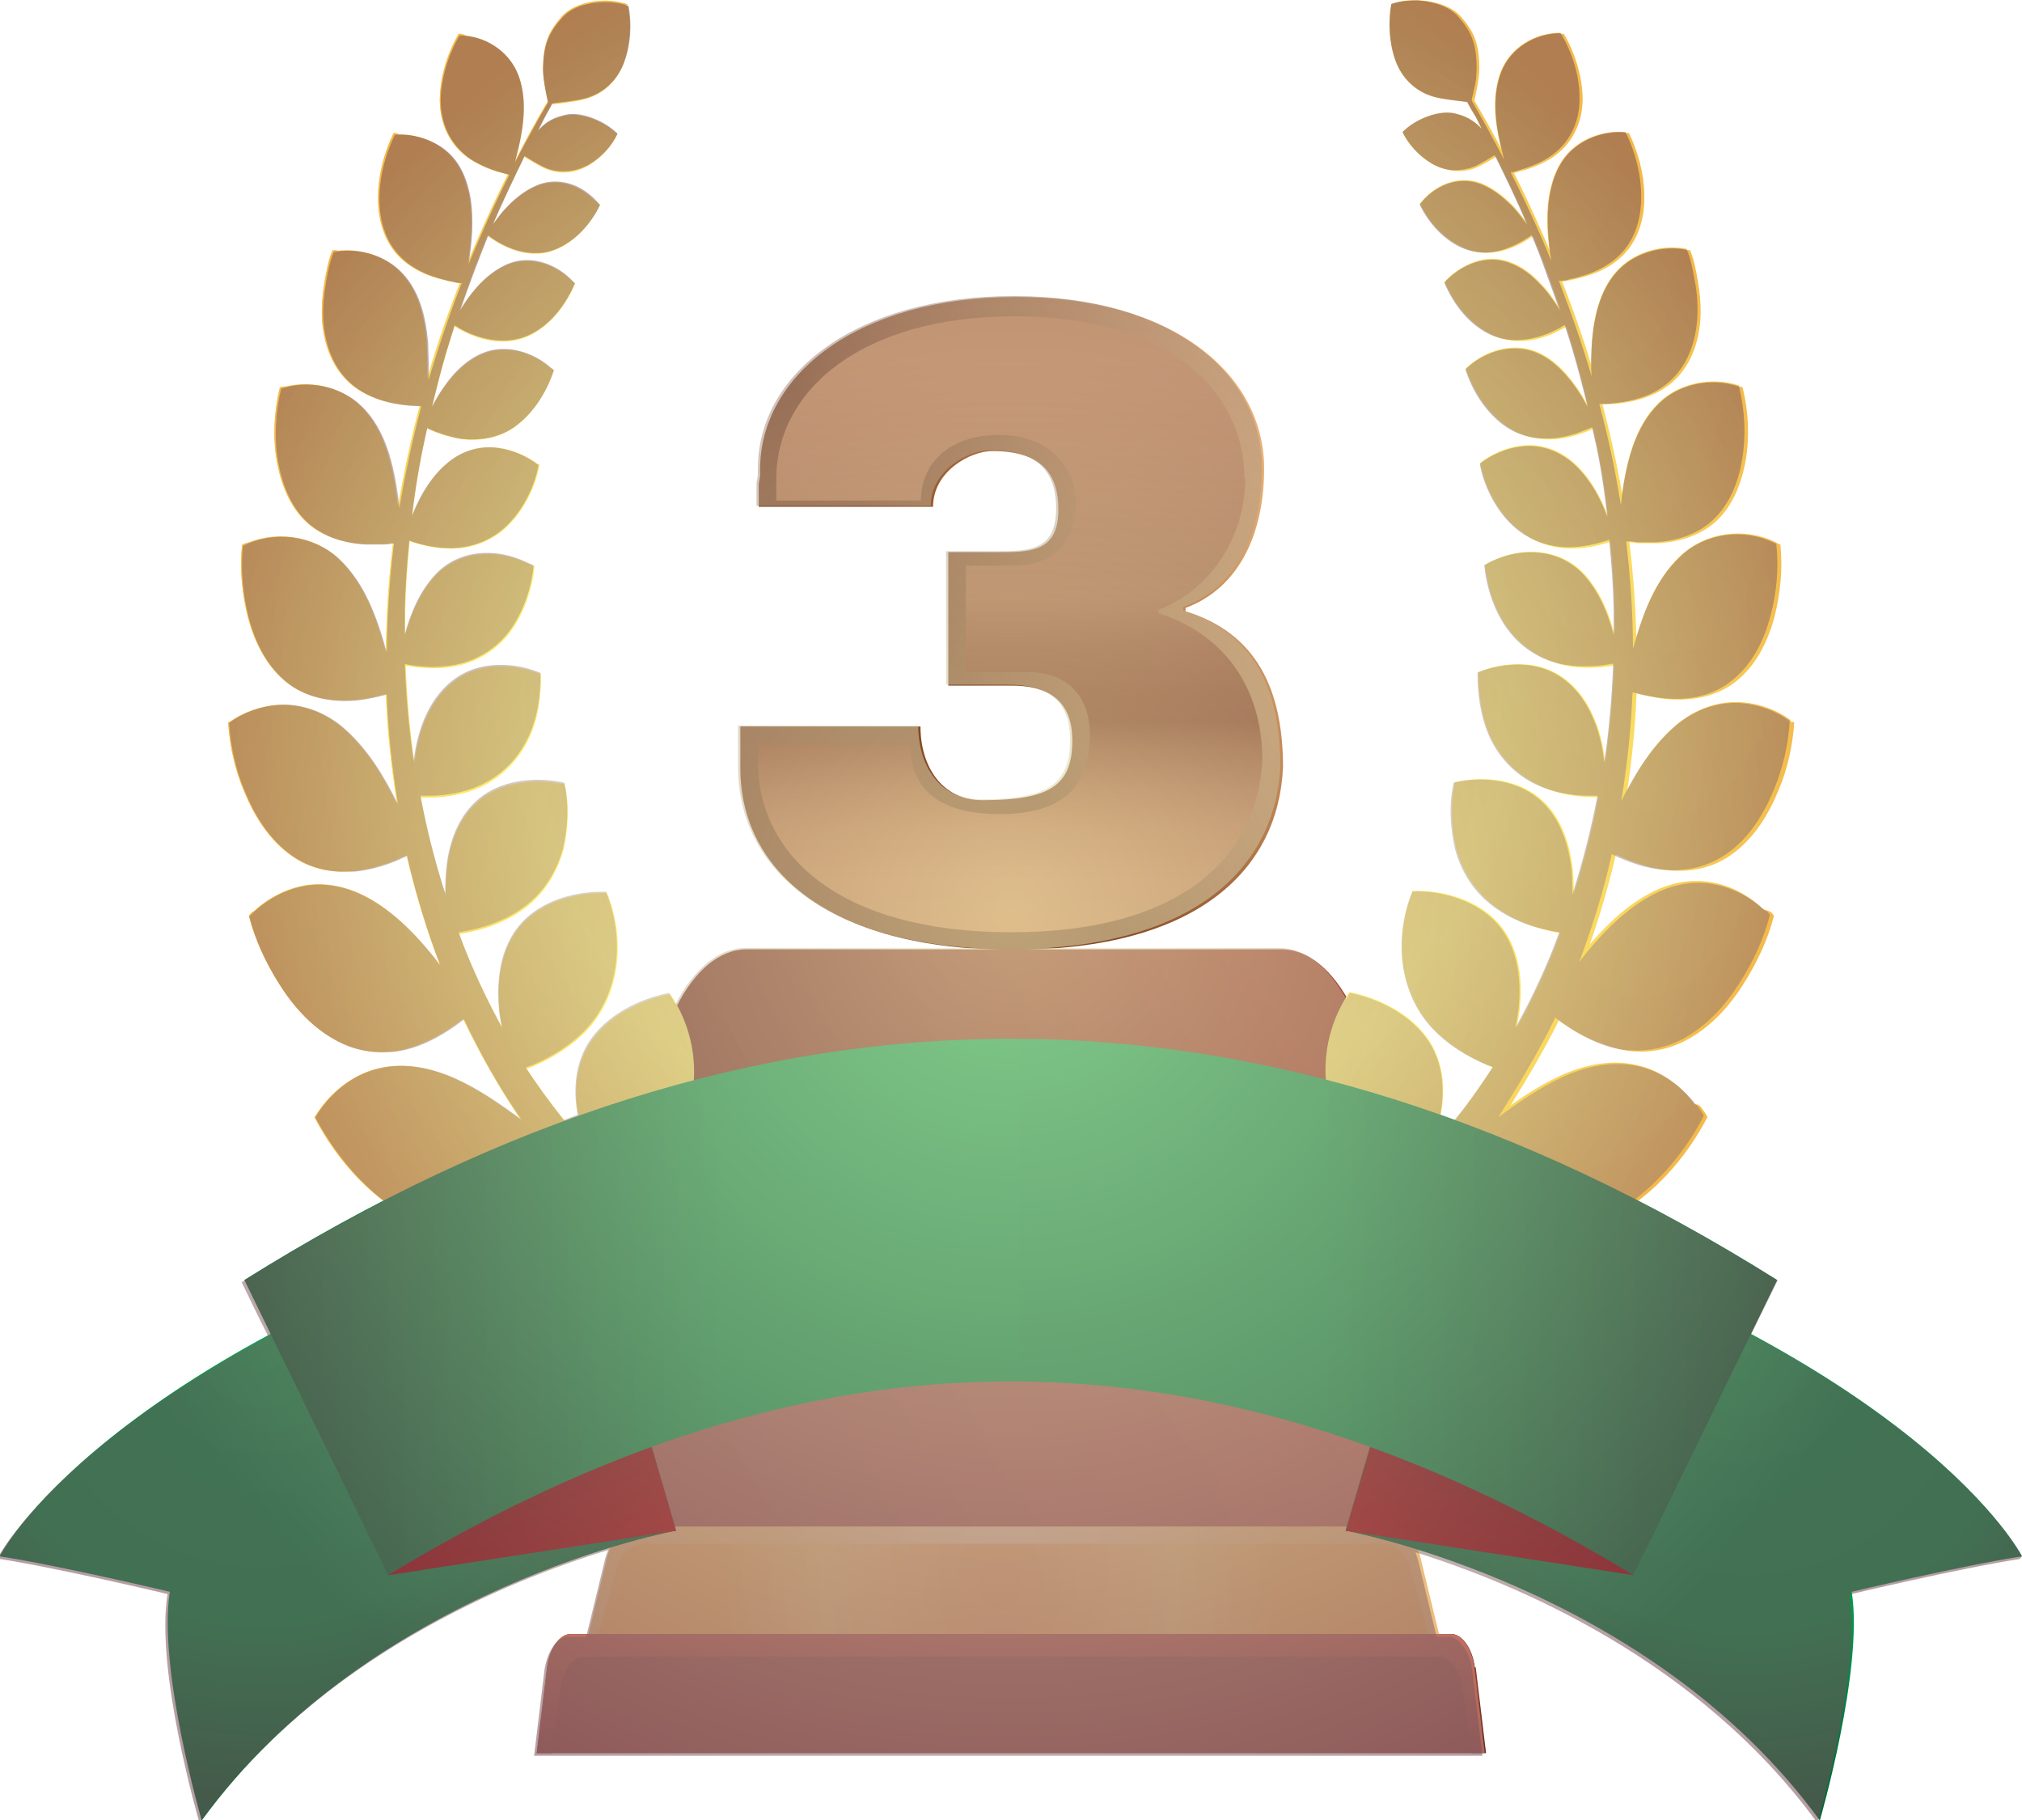
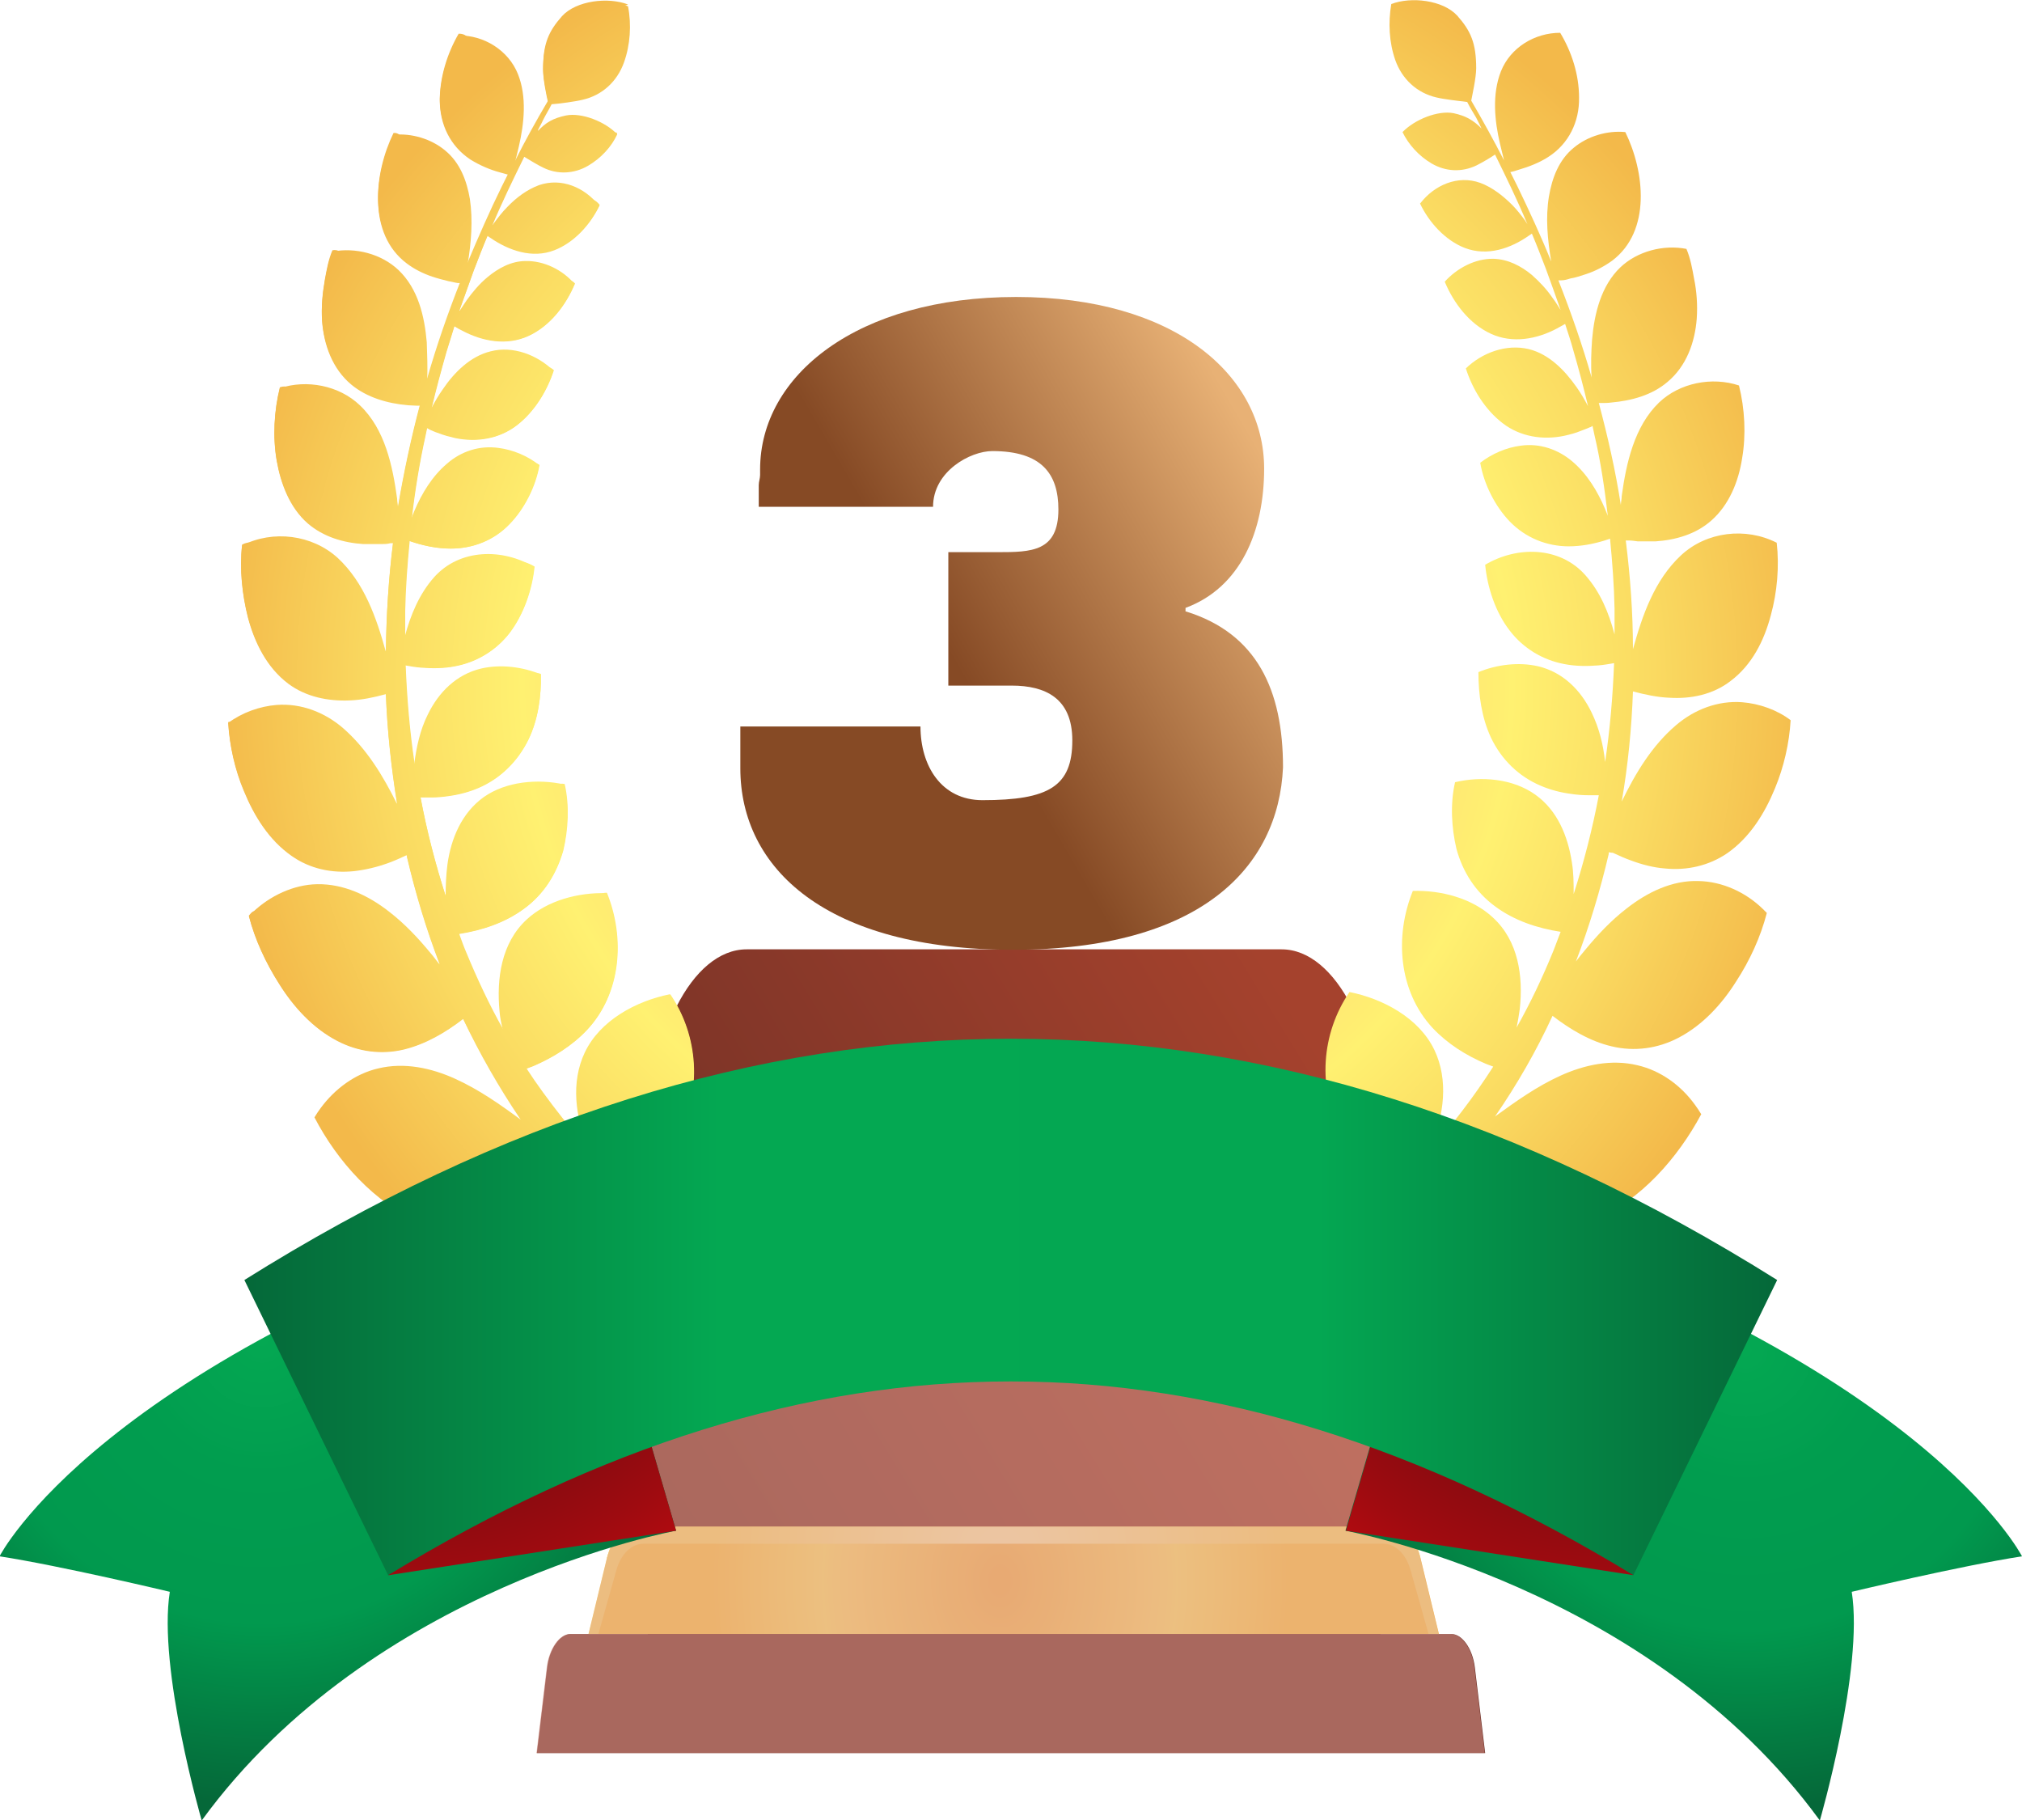
<svg xmlns="http://www.w3.org/2000/svg" xmlns:xlink="http://www.w3.org/1999/xlink" viewBox="0 0 45.01 40.51">
  <defs>
    <style>
      .cls-1 {
        fill: url(#radial-gradient-11);
      }

      .cls-1, .cls-2, .cls-3, .cls-4, .cls-5 {
        mix-blend-mode: multiply;
      }

      .cls-6 {
        fill: url(#linear-gradient-2);
      }

      .cls-7 {
        fill: url(#radial-gradient-10);
      }

      .cls-2 {
        fill: #dc988d;
      }

      .cls-2, .cls-8 {
        opacity: .55;
      }

      .cls-3 {
        fill: url(#radial-gradient-6);
      }

      .cls-9 {
        fill: url(#radial-gradient-8);
      }

      .cls-10 {
        fill: url(#radial-gradient-5);
      }

      .cls-11 {
        fill: url(#radial-gradient-4);
      }

      .cls-12 {
        isolation: isolate;
      }

      .cls-4 {
        fill: url(#radial-gradient-9);
      }

      .cls-13 {
        fill: url(#radial-gradient);
      }

      .cls-14 {
        fill: url(#linear-gradient-5);
      }

      .cls-15 {
        fill: #6a2e25;
      }

      .cls-16 {
        fill: url(#radial-gradient-3);
      }

      .cls-8 {
        fill: url(#radial-gradient-12);
        mix-blend-mode: overlay;
      }

      .cls-17 {
        fill: url(#radial-gradient-2);
        mix-blend-mode: screen;
      }

      .cls-18 {
        fill: url(#linear-gradient-3);
      }

      .cls-19 {
        fill: url(#linear-gradient);
      }

      .cls-5 {
        fill: url(#radial-gradient-7);
      }

      .cls-20 {
        fill: url(#linear-gradient-4);
      }
    </style>
    <linearGradient id="linear-gradient" x1="31.14" y1="24.66" x2="14" y2="35.19" gradientUnits="userSpaceOnUse">
      <stop offset=".04" stop-color="#a5422d" />
      <stop offset=".99" stop-color="#6a2e25" />
    </linearGradient>
    <radialGradient id="radial-gradient" cx="72.34" cy="64.96" fx="72.34" fy="64.96" r="14.8" gradientTransform="translate(-10.29 -3.79) scale(.45 .6)" gradientUnits="userSpaceOnUse">
      <stop offset=".01" stop-color="#f6c054" />
      <stop offset=".54" stop-color="#ffea72" />
      <stop offset=".58" stop-color="#ffef71" />
      <stop offset=".59" stop-color="#fff171" />
      <stop offset=".82" stop-color="#ffe05a" />
      <stop offset=".96" stop-color="#ffd44a" />
    </radialGradient>
    <radialGradient id="radial-gradient-2" cx="72.34" cy="32.82" fx="72.34" fy="32.82" r="14.77" gradientTransform="translate(-10.29 9.96) scale(.45 .77)" gradientUnits="userSpaceOnUse">
      <stop offset="0" stop-color="#ffffc3" />
      <stop offset=".95" stop-color="#ffea72" />
    </radialGradient>
    <linearGradient id="linear-gradient-2" x1="22.5" y1="35.87" x2="22.5" y2="39.14" gradientUnits="userSpaceOnUse">
      <stop offset=".04" stop-color="#a5422d" />
      <stop offset=".48" stop-color="#8a3929" />
      <stop offset=".99" stop-color="#6a2e25" />
    </linearGradient>
    <radialGradient id="radial-gradient-3" cx="50.96" cy="-18.26" fx="50.96" fy="-18.26" r="37.31" gradientTransform="translate(-2.84 24.39) scale(.5)" gradientUnits="userSpaceOnUse">
      <stop offset=".01" stop-color="#f6c054" />
      <stop offset=".3" stop-color="#f2a942" />
      <stop offset=".54" stop-color="#ffea72" />
      <stop offset=".58" stop-color="#ffef71" />
      <stop offset=".59" stop-color="#fff171" />
      <stop offset=".76" stop-color="#fada61" />
      <stop offset=".96" stop-color="#f3b94a" />
    </radialGradient>
    <radialGradient id="radial-gradient-4" cx="50.96" cy="-18.26" fx="50.96" fy="-18.26" r="37.31" xlink:href="#radial-gradient-3" />
    <radialGradient id="radial-gradient-5" cx="50.96" cy="-18.26" fx="50.96" fy="-18.26" r="37.31" xlink:href="#radial-gradient-3" />
    <radialGradient id="radial-gradient-6" cx="50.98" cy="-18.26" fx="50.98" fy="-18.26" r="37.31" xlink:href="#radial-gradient-3" />
    <radialGradient id="radial-gradient-7" cx="-428.36" cy="-18.26" fx="-428.36" fy="-18.26" r="37.31" gradientTransform="translate(-191.81 24.39) rotate(-180) scale(.5 -.5)" xlink:href="#radial-gradient-3" />
    <radialGradient id="radial-gradient-8" cx="83.39" cy="11.33" fx="83.39" fy="11.33" r="20.4" gradientTransform="translate(-2.84 24.39) scale(.5)" gradientUnits="userSpaceOnUse">
      <stop offset="0" stop-color="#04a852" />
      <stop offset=".29" stop-color="#019d4f" />
      <stop offset=".61" stop-color="#01994e" />
      <stop offset="1" stop-color="#056839" />
    </radialGradient>
    <radialGradient id="radial-gradient-9" cx="-478.84" cy="57.34" fx="-478.84" fy="57.34" r="19.79" gradientTransform="translate(-204.74 43.63) rotate(169.07) scale(.5 -.5)" gradientUnits="userSpaceOnUse">
      <stop offset="0" stop-color="#5c0b10" />
      <stop offset=".21" stop-color="#600b10" />
      <stop offset=".43" stop-color="#6c0b10" />
      <stop offset=".65" stop-color="#810b10" />
      <stop offset=".87" stop-color="#9e0b10" />
      <stop offset="1" stop-color="#b30b10" />
    </radialGradient>
    <radialGradient id="radial-gradient-10" cx="17.35" cy="10.88" fx="17.35" fy="10.88" r="20.62" xlink:href="#radial-gradient-8" />
    <radialGradient id="radial-gradient-11" cx="13.83" cy="-37.8" fx="13.83" fy="-37.8" r="19.79" gradientTransform="translate(-1.12 43.63) rotate(10.93) scale(.5)" xlink:href="#radial-gradient-9" />
    <linearGradient id="linear-gradient-3" x1="5.44" y1="29.09" x2="39.57" y2="29.09" gradientUnits="userSpaceOnUse">
      <stop offset="0" stop-color="#056839" />
      <stop offset=".31" stop-color="#04a852" />
      <stop offset=".7" stop-color="#04a752" />
      <stop offset="1" stop-color="#056839" />
    </linearGradient>
    <linearGradient id="linear-gradient-4" x1="16.68" y1="17.38" x2="28.36" y2="10.56" gradientUnits="userSpaceOnUse">
      <stop offset=".39" stop-color="#864a25" />
      <stop offset="1" stop-color="#e8b175" />
    </linearGradient>
    <linearGradient id="linear-gradient-5" x1="22.49" y1="7.95" x2="22.49" y2="20.41" gradientUnits="userSpaceOnUse">
      <stop offset="0" stop-color="#e59f69" />
      <stop offset=".43" stop-color="#b46d43" />
      <stop offset=".52" stop-color="#984b28" />
      <stop offset=".6" stop-color="#873717" />
      <stop offset=".65" stop-color="#813012" />
      <stop offset=".7" stop-color="#964824" />
      <stop offset=".77" stop-color="#ae6238" />
      <stop offset=".84" stop-color="#c07547" />
      <stop offset=".92" stop-color="#ca8150" />
      <stop offset="1" stop-color="#ce8553" />
    </linearGradient>
    <radialGradient id="radial-gradient-12" cx="50.68" cy="-8.28" fx="50.68" fy="-8.28" r="42.82" gradientTransform="translate(-2.84 24.39) scale(.5)" gradientUnits="userSpaceOnUse">
      <stop offset="0" stop-color="#ececbb" />
      <stop offset="1" stop-color="#784f58" />
    </radialGradient>
  </defs>
  <g class="cls-12">
    <g id="Layer_2" data-name="Layer 2">
      <g id="Layer_1-2" data-name="Layer 1">
        <g>
          <g>
            <g>
              <g>
                <g>
                  <path class="cls-19" d="m30.73,37.59v-12.14c0-2.39-.99-4.32-2.2-4.32h-11.91c-1.22,0-2.2,1.94-2.2,4.32v12.14h16.32Z" />
                  <path class="cls-13" d="m13.52,34.68l-.41,1.69h18.92l-.41-1.69c-.1-.42-.35-.7-.62-.7H14.13c-.27,0-.51.28-.62.7Z" />
                  <path class="cls-17" d="m31.62,34.68c-.1-.42-.35-.7-.62-.7H14.13c-.27,0-.51.28-.62.7l-.41,1.69h.22l.4-1.42c.1-.36.34-.59.6-.59h16.48c.26,0,.5.23.6.59l.4,1.42h.22l-.41-1.69Z" />
                  <path class="cls-15" d="m33.06,39.02l-.23-1.91c-.05-.41-.28-.74-.52-.74H12.7c-.24,0-.47.33-.52.74l-.23,1.91h21.11Z" />
-                   <path class="cls-6" d="m32.82,37.11c-.05-.41-.28-.74-.52-.74H12.7c-.24,0-.47.33-.52.74l-.23,1.91h.32l.23-1.55c.05-.33.27-.6.51-.6h19.01c.23,0,.46.27.51.6l.23,1.55h.32l-.23-1.91Z" />
                </g>
                <path class="cls-2" d="m32.3,36.37h-.27l-.41-1.69c-.08-.32-.23-.55-.42-.65-.06-.03-.13-.05-.2-.05h-.28v-5.29H14.41v5.29h-.28c-.27,0-.51.28-.62.7l-.41,1.69h-.41c-.24,0-.47.33-.52.74l-.23,1.91h21.11l-.23-1.91c-.05-.41-.28-.74-.52-.74Z" />
              </g>
              <g>
                <path class="cls-16" d="m35.88,18.98s.01,0,.02,0c.13.06.26.12.4.17.24.09.5.16.76.18.49.05.98-.06,1.39-.34.5-.35.83-.88,1.06-1.44.2-.48.32-1.01.35-1.52-.3-.23-.7-.37-1.08-.4-.54-.04-1.06.16-1.47.51-.53.45-.9,1.06-1.21,1.7.14-.81.22-1.63.25-2.45.27.07.54.13.81.14.48.03.97-.07,1.36-.37.48-.36.75-.9.9-1.47.14-.51.19-1.08.13-1.61-.69-.35-1.56-.25-2.13.28-.59.55-.86,1.33-1.07,2.09,0-.81-.06-1.62-.16-2.42.02,0,.04,0,.06,0,.07,0,.14.01.21.02.13,0,.26,0,.39,0,.45-.03.9-.16,1.24-.46.4-.35.61-.87.69-1.39.09-.52.06-1.1-.07-1.62-.6-.2-1.32-.06-1.78.38-.55.53-.73,1.35-.83,2.08,0,.07-.02.14-.02.21,0,0,0,0,0-.01-.12-.77-.29-1.52-.49-2.27.02,0,.04,0,.06,0,.07,0,.14,0,.21-.01.45-.04.91-.16,1.26-.46.42-.35.61-.88.65-1.41.02-.3,0-.6-.06-.89-.04-.22-.08-.45-.17-.66-.51-.1-1.09.05-1.47.41-.43.41-.58,1.03-.63,1.61-.02.28-.03.56-.01.84-.21-.73-.46-1.45-.74-2.16.02,0,.04,0,.06,0,.07,0,.14-.02.2-.04.12-.02.24-.06.36-.1.21-.07.4-.17.58-.3.87-.66.72-1.98.29-2.86-.4-.04-.84.09-1.15.35-.33.27-.48.67-.55,1.08-.08.48-.03.97.05,1.45-.23-.57-.49-1.13-.76-1.69-.05-.1-.1-.2-.15-.3.06-.01.12-.03.18-.05.24-.07.47-.16.67-.29.45-.29.69-.78.68-1.32,0-.5-.16-1.01-.42-1.44-.57,0-1.11.33-1.32.86-.2.51-.14,1.1-.02,1.61.03.12.06.25.09.37-.23-.45-.48-.9-.73-1.33.02-.11.11-.51.11-.72,0-.56-.12-.83-.42-1.17-.32-.35-1.03-.43-1.47-.26-.07.41-.05.85.09,1.25.15.42.48.73.92.83.16.04.52.08.68.1.06.12.13.23.2.35.04.08.08.16.12.24-.19-.19-.35-.28-.62-.34-.35-.07-.87.14-1.14.42.13.27.36.53.65.7.31.18.67.2,1,.04.1-.05.31-.17.41-.24.25.51.5,1.02.72,1.55-.02-.03-.03-.05-.05-.08-.09-.12-.18-.24-.29-.35-.2-.2-.44-.39-.71-.49-.5-.18-1.02.05-1.33.45,0,0,0,0-.01.01.2.42.56.82,1,.99.5.19,1.02.01,1.43-.28.02-.01.04-.03.06-.04.11.26.21.52.31.78.11.3.22.61.33.92-.06-.09-.11-.18-.18-.27-.13-.19-.29-.36-.46-.51-.24-.2-.53-.35-.85-.36-.41-.01-.82.21-1.09.51.2.48.55.94,1.03,1.16.48.22,1.02.12,1.47-.12.06-.03.12-.07.18-.1.06.19.13.39.18.58.12.41.23.83.33,1.25-.08-.15-.16-.29-.26-.43-.26-.37-.61-.73-1.06-.84-.5-.12-1.04.08-1.4.43.15.47.43.92.82,1.22.39.3.89.38,1.37.28.13-.03.25-.06.37-.11.07-.03.14-.05.2-.08.02,0,.04-.02.06-.03.01.06.03.13.04.19.14.59.23,1.21.3,1.81-.02-.05-.04-.1-.06-.15-.17-.4-.4-.78-.73-1.06-.32-.27-.73-.41-1.15-.35-.32.04-.64.18-.9.38.08.47.33.97.66,1.31.35.36.82.55,1.31.55.27,0,.54-.05.8-.13.04-.01.08-.03.12-.04.05.52.09,1.04.1,1.56,0,.19,0,.38,0,.57-.13-.49-.32-.95-.66-1.33-.57-.63-1.51-.64-2.22-.22.05.51.23,1.06.55,1.47.3.39.73.65,1.21.74.25.05.51.05.76.03.12-.01.23-.03.35-.05-.03.74-.09,1.47-.2,2.2-.04-.38-.13-.75-.3-1.1-.24-.5-.64-.9-1.19-1.03-.43-.1-.92-.04-1.33.13,0,.5.07,1.01.28,1.46.23.48.61.86,1.11,1.07.21.09.44.15.67.18.13.02.26.03.39.03.07,0,.14,0,.21,0,0,0,.01,0,.02,0-.14.74-.33,1.48-.56,2.2,0-.24,0-.47-.04-.71-.09-.58-.32-1.15-.81-1.5-.5-.36-1.2-.42-1.79-.28-.11.48-.08,1.01.03,1.48.14.52.43.97.87,1.29.42.31.93.48,1.45.56-.05.14-.11.28-.16.42-.24.59-.51,1.16-.82,1.71.03-.14.05-.27.07-.41.08-.73-.03-1.52-.6-2.04-.46-.43-1.16-.61-1.78-.59-.41,1.01-.32,2.23.44,3.05.33.35.74.61,1.19.8.05.02.11.04.16.06-.43.67-.91,1.3-1.44,1.89.02-.05.04-.09.06-.14.28-.66.39-1.45.07-2.12-.34-.71-1.14-1.14-1.89-1.29-.63.92-.72,2.15-.18,3.13.23.43.57.8.95,1.1.06.05.12.09.17.13-.06.05-.12.11-.18.16-.48.43-1,.81-1.53,1.16-.09.06-.18.11-.27.17.55-.66.97-1.5.73-2.37-.2-.75-.86-1.34-1.53-1.7-.17.13-.31.31-.45.48-.17.21-.31.45-.43.69-.26.53-.36,1.13-.27,1.72.06.4.2.77.39,1.13,2.05.49,3.98,1.45,5.76,2.67.69-.32,1.32-.79,1.83-1.33-.1-.62-.53-1.21-1.08-1.52-.91-.51-2.03-.29-2.98,0-.19.06-.38.12-.56.18.7-.54,1.35-1.15,1.93-1.82.02.03.04.05.06.08.35.44.77.85,1.3,1.07.58.24,1.23.19,1.8-.06,1.03-.44,1.85-1.38,2.37-2.35-.04-.07-.09-.14-.14-.21-.31-.43-.76-.76-1.28-.88-.58-.14-1.18-.01-1.71.23-.53.24-.99.57-1.46.91.49-.71.92-1.46,1.28-2.24.39.3.84.57,1.32.68.5.12,1.02.05,1.48-.19.54-.28.97-.75,1.29-1.26.3-.46.54-.98.68-1.52-.03-.03-.06-.06-.09-.09-.38-.37-.9-.61-1.43-.62-.59-.02-1.14.25-1.6.61-.35.27-.65.59-.93.93-.07.08-.13.16-.2.25.3-.78.54-1.58.73-2.39,0-.01,0-.03,0-.04Z" />
                <path class="cls-11" d="m15.9,27.92c.62-.41,1.27-.75,1.96-.99,0-.04.02-.08.03-.13.09-.59-.02-1.19-.27-1.72-.12-.25-.26-.48-.43-.69-.13-.17-.28-.34-.45-.48-.66.36-1.32.96-1.53,1.7-.23.85.16,1.66.69,2.31Z" />
                <path class="cls-10" d="m10.99,27.74c-.55.31-.97.9-1.08,1.52.65.7,1.52,1.29,2.45,1.57.05-.04.11-.08.16-.12,1.1-1.01,2.18-2.01,3.36-2.78-.07-.04-.13-.08-.2-.12-.54-.35-1.06-.73-1.53-1.16-.06-.05-.12-.11-.18-.16.06-.04.12-.09.17-.13.38-.31.71-.67.95-1.1.53-.98.45-2.21-.18-3.13-.75.15-1.55.58-1.89,1.29-.32.67-.21,1.45.07,2.12.02.05.04.09.06.14-.53-.59-1.02-1.22-1.44-1.89.05-.02.11-.04.16-.06.44-.19.86-.45,1.19-.8.76-.81.85-2.04.44-3.05-.62-.02-1.32.16-1.78.59-.56.52-.67,1.31-.6,2.04.01.14.04.27.07.41-.31-.55-.58-1.13-.82-1.71-.06-.14-.11-.28-.16-.42.52-.08,1.03-.25,1.45-.56.44-.32.72-.77.87-1.29.11-.47.14-1,.03-1.48-.59-.13-1.29-.07-1.79.28-.49.35-.73.92-.81,1.5-.03.23-.04.47-.04.71-.23-.72-.42-1.45-.56-2.2,0,0,.01,0,.02,0,.07,0,.14,0,.21,0,.13,0,.26-.01.39-.03.23-.03.46-.09.67-.18.49-.21.87-.59,1.11-1.07.22-.45.29-.97.28-1.46-.41-.17-.9-.23-1.33-.13-.55.13-.95.53-1.19,1.03-.17.34-.25.72-.3,1.1-.11-.73-.17-1.46-.2-2.2.11.02.23.04.35.05.25.02.51.02.76-.03.48-.09.91-.35,1.21-.74.31-.41.5-.96.55-1.47-.7-.42-1.65-.41-2.22.22-.34.38-.53.85-.66,1.33,0-.19,0-.38,0-.57.01-.52.05-1.04.1-1.56.04.01.08.03.12.04.26.08.53.13.8.13.5,0,.97-.19,1.31-.55.33-.34.58-.84.66-1.31-.25-.2-.58-.34-.9-.38-.42-.06-.83.07-1.15.35-.33.28-.56.66-.73,1.06-.02.05-.04.1-.06.15.07-.61.17-1.22.3-1.81.01-.06.03-.13.04-.19.02,0,.04.02.06.03.07.03.13.06.2.08.12.05.25.08.37.11.48.1.98.02,1.37-.28.39-.3.67-.76.82-1.22-.36-.35-.9-.56-1.4-.43-.45.11-.81.47-1.06.84-.1.14-.18.28-.26.43.1-.42.21-.83.33-1.25.06-.19.12-.39.18-.58.06.04.12.07.18.1.45.24.99.34,1.47.12s.83-.68,1.03-1.16c-.26-.31-.68-.52-1.09-.51-.32,0-.61.16-.85.36-.18.15-.33.33-.46.51-.06.09-.12.18-.18.27.11-.31.22-.61.33-.92.1-.26.2-.52.31-.78.02.01.04.03.06.04.42.29.94.47,1.43.28.44-.17.8-.57,1-.99,0,0,0,0-.01-.01-.32-.4-.83-.62-1.33-.45-.27.1-.51.28-.71.49-.11.11-.2.23-.29.35-.02.02-.03.05-.05.08.22-.53.47-1.04.72-1.55.1.06.31.19.42.24.32.16.69.14,1-.04.29-.17.52-.42.65-.7-.26-.28-.79-.49-1.14-.42-.28.06-.45.15-.64.36.04-.09.09-.17.13-.26.06-.12.13-.23.19-.35.16-.01.53-.06.69-.1.44-.1.77-.41.92-.83.14-.39.17-.84.09-1.25-.44-.17-1.15-.09-1.47.26-.3.34-.42.61-.42,1.17,0,.2.08.59.11.71-.26.44-.51.89-.74,1.35.03-.12.06-.24.09-.37.12-.52.18-1.11-.02-1.61-.21-.53-.76-.87-1.32-.86-.25.43-.41.94-.42,1.44,0,.54.23,1.02.68,1.32.21.13.44.23.67.29.06.02.12.03.18.05-.05.1-.1.2-.15.3-.27.55-.52,1.12-.76,1.69.08-.48.12-.97.05-1.45-.07-.41-.22-.81-.55-1.08-.31-.26-.75-.39-1.15-.35-.43.88-.58,2.2.29,2.86.17.13.37.23.58.3.12.04.24.07.36.1.07.01.13.03.2.04.02,0,.04,0,.06,0-.28.71-.53,1.43-.74,2.16.01-.28,0-.56-.01-.84-.05-.58-.19-1.19-.63-1.61-.38-.36-.96-.51-1.47-.41-.09.21-.13.44-.17.66-.05.29-.08.59-.06.89.04.53.23,1.06.65,1.41.35.29.81.42,1.26.46.07,0,.14.01.21.01.02,0,.04,0,.06,0-.2.75-.36,1.51-.49,2.27,0,0,0,0,0,.01,0-.07-.02-.14-.02-.21-.1-.73-.27-1.55-.83-2.08-.46-.44-1.18-.58-1.78-.38-.13.52-.16,1.1-.07,1.62.09.51.29,1.04.69,1.39.35.3.79.43,1.24.46.13,0,.26,0,.39,0,.07,0,.14,0,.21-.02.02,0,.04,0,.06,0-.1.8-.15,1.61-.16,2.42-.21-.76-.48-1.54-1.07-2.09-.57-.52-1.44-.63-2.13-.28-.06.53,0,1.1.13,1.61.15.56.42,1.11.9,1.47.39.29.88.39,1.36.37.28-.01.55-.07.81-.14.03.82.12,1.64.25,2.45-.31-.63-.68-1.24-1.21-1.7-.41-.35-.93-.55-1.47-.51-.38.03-.77.17-1.08.4.03.51.15,1.05.35,1.52.23.56.56,1.09,1.06,1.44.41.29.9.39,1.39.34.26-.03.51-.09.76-.18.14-.05.27-.11.4-.17,0,0,.01,0,.02,0,0,.01,0,.03,0,.04.19.81.43,1.61.73,2.39-.07-.08-.13-.17-.2-.25-.28-.34-.58-.66-.93-.93-.46-.36-1.01-.62-1.6-.61-.53.01-1.05.26-1.43.62-.03.03-.06.06-.09.09.14.54.38,1.05.68,1.52.32.51.75.98,1.29,1.26.46.24.98.31,1.48.19.49-.12.93-.38,1.32-.68.37.78.8,1.53,1.28,2.24-.46-.34-.93-.67-1.46-.91-.53-.24-1.13-.37-1.71-.23-.52.12-.97.46-1.28.88-.05.07-.1.14-.14.21.51.98,1.34,1.91,2.37,2.35.57.24,1.22.29,1.8.06.53-.22.95-.63,1.3-1.07.02-.03.04-.05.06-.08.58.67,1.23,1.28,1.93,1.82-.19-.06-.38-.13-.56-.18-.95-.28-2.07-.5-2.98,0Z" />
                <path class="cls-3" d="m11,27.74c-.55.31-.97.9-1.08,1.52.65.7,1.52,1.29,2.45,1.57.05-.04.11-.08.16-.12,1.1-1.01,2.18-2.01,3.36-2.78-.07-.04-.13-.08-.2-.12-.54-.35-1.06-.73-1.53-1.16-.06-.05-.12-.11-.18-.16.06-.04.12-.09.17-.13.38-.31.71-.67.95-1.1.53-.98.45-2.21-.18-3.13-.45.53-.07,1.43-.25,2.2-.31,1.33-1.3,1.55-1.28,1.59-.53-.59-1.24-1.47-1.67-2.14.05-.02.11-.04.16-.06.44-.19.86-.45,1.19-.8.76-.81.85-2.04.44-3.05-.62-.02-.31,1.61-.97,2.19-1.16,1.01-1.34.85-1.34.85-.31-.55-.58-1.13-.82-1.71-.06-.14-.11-.28-.16-.42.52-.08,1.03-.25,1.45-.56.44-.32.72-.77.87-1.29.11-.47.14-1,.03-1.48-.59-.13-.84,1.58-1.32,1.97-.73.59-1.33.52-1.33.52-.23-.72-.42-1.45-.56-2.2,0,0,.01,0,.02,0,.07,0,.14,0,.21,0,.13,0,.26-.01.39-.03.23-.03.46-.09.67-.18.49-.21.88-.59,1.11-1.07.22-.45.29-.97.28-1.46-.41-.17-1.07,1.2-1.44,1.44-.8.52-1.37.56-1.37.56-.11-.73-.17-1.46-.2-2.2.11.02.23.04.35.05.25.02.51.02.76-.03.48-.09.91-.35,1.21-.74.31-.41.5-.96.55-1.47-.7-.42-.81.5-1.38,1.14-.34.38-1.5.42-1.5.42,0-.19,0-.38,0-.57.01-.52.05-1.04.1-1.56.04.01.08.03.12.04.26.08.53.13.8.13.5,0,.97-.19,1.31-.55.33-.34.58-.84.66-1.31-.25-.2-.95.21-1.36.84-.24.37-1.01.47-1.48.33.07-.61.17-1.22.3-1.81.01-.06.03-.13.04-.19.02,0,.04.02.06.03.07.03.13.06.2.08.12.05.25.08.37.11.48.1.98.02,1.37-.28.39-.3.67-.76.82-1.22-.36-.35-1.04.64-1.52.79-.81.25-.98.13-1.2.05.1-.42.21-.83.33-1.25.06-.19.12-.39.18-.58.06.04.12.07.18.1.45.24.99.34,1.47.12.48-.22.83-.68,1.03-1.16-.26-.31-1.11.37-1.4.5-.75.34-1.13.03-1.18.12.11-.31.22-.61.33-.92.1-.26.2-.52.31-.78.02.01.04.03.06.04.42.29.94.47,1.43.28.44-.17.8-.57,1-.99,0,0,0,0-.01-.01-.32-.4-.86.28-1.36.46-.27.1-1.01-.02-1.03,0,.22-.53.47-1.04.72-1.55.1.06.31.19.42.24.32.16.69.14,1-.04.29-.17.52-.42.65-.7-.49-.17-.75.17-1.1.24-.28.06-.68-.31-.68-.31.04-.09.09-.17.13-.26.06-.12.13-.23.19-.35,0,0,.31-1.71,1.7-2.18-.44-.17-1.15-.09-1.47.26-.3.34-.42.61-.42,1.17,0,.2.08.59.11.71-.26.44-.51.89-.74,1.35-.31-.3-.72-.64-.92-1.15-.21-.53.23-1.7-.33-1.69-.25.43-.41.94-.42,1.44,0,.54.23,1.02.68,1.32.21.13.44.23.67.29.06.02.12.03.18.05-.05.1-.1.2-.15.3-.27.55-.52,1.12-.76,1.69-.98-.4-1.09-.86-1.29-1.46-.13-.38.04-1.46-.36-1.42-.43.88-.58,2.2.29,2.86.17.13.37.23.58.3.12.04.24.07.36.1.07.01.13.03.2.04.02,0,.04,0,.06,0-.28.71-.53,1.43-.74,2.16-.59-.1-1.01-.31-1.46-1.07-.27-.45-.14-1.88-.65-1.78-.09.21-.13.44-.17.66-.05.29-.08.59-.06.89.04.53.23,1.06.65,1.41.35.29.81.42,1.26.46.07,0,.14.01.21.01.02,0,.04,0,.06,0-.2.75-.36,1.51-.49,2.27,0,0,0,0,0,.01-1.14.14-1.37-.2-1.73-.67-.39-.51-.3-2.2-.9-1.99-.13.52-.16,1.1-.07,1.62.09.51.29,1.04.69,1.39.35.3.79.43,1.24.46.13,0,.26,0,.39,0,.07,0,.14,0,.21-.02.02,0,.04,0,.06,0-.1.8-.15,1.61-.16,2.42,0,0-1.46.17-2.05-.38-.57-.52-.46-2.34-1.15-1.99-.06.53,0,1.1.13,1.61.15.56.42,1.11.9,1.47.39.29.88.39,1.36.37.28-.01.55-.07.81-.14.03.82.12,1.64.25,2.45,0,0-1.02.59-2.05-.09-.63-.42-.83-1.8-1.71-1.72.03.51.15,1.05.35,1.52.23.56.56,1.09,1.06,1.44.41.29.9.39,1.39.34.26-.03.51-.09.76-.18.14-.05.27-.11.4-.17,0,0,.01,0,.02,0,0,.01,0,.03,0,.04.19.81.43,1.61.73,2.39-.32.8-1.51.82-1.91.65-1.58-.66-1.28-2.23-2.25-1.81-.04.02-.06.06-.09.09.14.54.38,1.05.68,1.52.32.51.75.98,1.29,1.26.46.24.98.31,1.48.19.49-.12.93-.38,1.32-.68.37.78,1.17,2.09,1.66,2.8,0,0-.61.99-2.52.48-.94-.25-1.98-1.72-2.29-1.3-.05.07-.1.14-.14.21.51.98,1.34,1.91,2.37,2.35.57.24,1.22.29,1.8.06.53-.22.95-.63,1.3-1.07.02-.03.04-.05.06-.08.58.67,1.23,1.28,1.93,1.82-.19-.06-.38-.13-.57-.18-.95-.28-2.07-.5-2.98,0Z" />
-                 <path class="cls-5" d="m34.02,27.74c.55.31.97.9,1.08,1.52-.65.7-1.52,1.29-2.45,1.57-.05-.04-.11-.08-.16-.12-1.1-1.01-2.18-2.01-3.36-2.78.07-.04.13-.08.2-.12.54-.35,1.06-.73,1.53-1.16.06-.05.12-.11.18-.16-.06-.04-.12-.09-.17-.13-.38-.31-.71-.67-.95-1.1-.53-.98-.45-2.21.18-3.13.45.53.07,1.43.25,2.2.31,1.33,1.3,1.55,1.28,1.59.53-.59,1.24-1.47,1.67-2.14-.05-.02-.11-.04-.16-.06-.44-.19-.86-.45-1.19-.8-.76-.81-.85-2.04-.44-3.05.62-.02.31,1.61.97,2.19,1.16,1.01,1.34.85,1.34.85.31-.55.58-1.13.82-1.71.06-.14.11-.28.16-.42-.52-.08-1.03-.25-1.45-.56-.44-.32-.72-.77-.87-1.29-.11-.47-.14-1-.03-1.48.59-.13.84,1.58,1.32,1.97.73.59,1.33.52,1.33.52.23-.72.42-1.45.56-2.2,0,0-.01,0-.02,0-.07,0-.14,0-.21,0-.13,0-.26-.01-.39-.03-.23-.03-.46-.09-.67-.18-.49-.21-.88-.59-1.11-1.07-.22-.45-.29-.97-.28-1.46.41-.17,1.07,1.2,1.44,1.44.8.52,1.37.56,1.37.56.11-.73.17-1.46.2-2.2-.11.02-.23.04-.35.05-.25.02-.51.02-.76-.03-.48-.09-.91-.35-1.21-.74-.31-.41-.5-.96-.55-1.47.7-.42.81.5,1.38,1.14.34.38,1.5.42,1.5.42,0-.19,0-.38,0-.57-.01-.52-.05-1.04-.1-1.56-.04.01-.08.03-.12.04-.26.08-.53.13-.8.13-.5,0-.97-.19-1.31-.55-.33-.34-.58-.84-.66-1.31.25-.2.95.21,1.36.84.24.37,1.01.47,1.48.33-.07-.61-.17-1.22-.3-1.81-.01-.06-.03-.13-.04-.19-.02,0-.04.02-.06.03-.07.03-.13.06-.2.08-.12.05-.25.08-.37.11-.48.1-.98.02-1.37-.28-.39-.3-.67-.76-.82-1.22.36-.35,1.04.64,1.52.79.81.25.98.13,1.2.05-.1-.42-.21-.83-.33-1.25-.06-.19-.12-.39-.18-.58-.06.04-.12.07-.18.1-.45.24-.99.34-1.47.12-.48-.22-.83-.68-1.03-1.16.26-.31,1.11.37,1.4.5.75.34,1.13.03,1.18.12-.11-.31-.22-.61-.33-.92-.1-.26-.2-.52-.31-.78-.02.01-.04.03-.06.04-.42.29-.94.47-1.43.28-.44-.17-.8-.57-1-.99,0,0,0,0,.01-.01.32-.4.86.28,1.36.46.27.1,1.01-.02,1.03,0-.22-.53-.47-1.04-.72-1.55-.1.06-.31.19-.42.24-.32.16-.69.14-1-.04-.29-.17-.52-.42-.65-.7.49-.17.75.17,1.1.24.28.06.68-.31.68-.31-.04-.09-.09-.17-.13-.26-.06-.12-.13-.23-.19-.35,0,0-.31-1.71-1.7-2.18.44-.17,1.15-.09,1.47.26.3.34.42.61.42,1.17,0,.2-.08.59-.11.71.26.44.51.89.74,1.35.31-.3.72-.64.92-1.15.21-.53-.23-1.7.33-1.69.25.43.41.94.42,1.44,0,.54-.23,1.02-.68,1.32-.21.13-.44.23-.67.29-.06.02-.12.03-.18.05.05.1.1.2.15.3.27.55.52,1.12.76,1.69.98-.4,1.09-.86,1.29-1.46.13-.38-.04-1.46.36-1.42.43.88.58,2.2-.29,2.86-.17.13-.37.23-.58.3-.12.04-.24.07-.36.1-.07.01-.13.03-.2.04-.02,0-.04,0-.06,0,.28.71.53,1.43.74,2.16.59-.1,1.01-.31,1.46-1.07.27-.45.14-1.88.65-1.78.09.21.13.44.17.66.05.29.08.59.06.89-.04.53-.23,1.06-.65,1.41-.35.29-.81.42-1.26.46-.07,0-.14.01-.21.01-.02,0-.04,0-.06,0,.2.75.36,1.51.49,2.27,0,0,0,0,0,.01,1.14.14,1.37-.2,1.73-.67.39-.51.3-2.2.9-1.99.13.52.16,1.1.07,1.62-.09.51-.29,1.04-.69,1.39-.35.3-.79.43-1.24.46-.13,0-.26,0-.39,0-.07,0-.14,0-.21-.02-.02,0-.04,0-.06,0,.1.8.15,1.61.16,2.42,0,0,1.46.17,2.05-.38.57-.52.46-2.34,1.15-1.99.06.53,0,1.1-.13,1.61-.15.56-.42,1.11-.9,1.47-.39.29-.88.39-1.36.37-.28-.01-.55-.07-.81-.14-.03.82-.12,1.64-.25,2.45,0,0,1.02.59,2.05-.09.63-.42.83-1.8,1.71-1.72-.03.51-.15,1.05-.35,1.52-.23.56-.56,1.09-1.06,1.44-.41.29-.9.39-1.39.34-.26-.03-.51-.09-.76-.18-.14-.05-.27-.11-.4-.17,0,0-.01,0-.02,0,0,.01,0,.03,0,.04-.19.81-.43,1.61-.73,2.39.32.8,1.51.82,1.92.65,1.58-.66,1.28-2.23,2.25-1.81.04.02.06.06.09.09-.14.54-.38,1.05-.68,1.52-.32.51-.75.98-1.29,1.26-.46.24-.98.31-1.48.19-.49-.12-.93-.38-1.32-.68-.37.78-1.17,2.09-1.66,2.8,0,0,.61.99,2.52.48.94-.25,1.98-1.72,2.29-1.3.05.07.1.14.14.21-.51.98-1.34,1.91-2.37,2.35-.57.24-1.22.29-1.8.06-.53-.22-.95-.63-1.3-1.07-.02-.03-.04-.05-.06-.08-.58.67-1.23,1.28-1.93,1.82.19-.06.38-.13.57-.18.95-.28,2.07-.5,2.98,0Z" />
              </g>
              <g>
                <g>
                  <path class="cls-9" d="m32.06,26.83l-2.11,7.24s6.76,1.23,10.56,6.45c0,0,.98-3.38.71-5.09,0,0,2.43-.58,3.79-.79,0,0-2.22-4.38-12.94-7.81Z" />
-                   <path class="cls-4" d="m36.36,35.06l-6.4-.99,2.11-7.24c2.12.68,3.9,1.39,5.4,2.1-.89,1.9-1.38,4.06-1.1,6.13Z" />
+                   <path class="cls-4" d="m36.36,35.06l-6.4-.99,2.11-7.24Z" />
                </g>
                <g>
                  <path class="cls-7" d="m12.94,26.83l2.11,7.24s-6.76,1.23-10.56,6.45c0,0-.98-3.38-.71-5.09,0,0-2.43-.58-3.79-.79,0,0,2.22-4.38,12.94-7.81Z" />
                  <path class="cls-1" d="m8.65,35.06l6.4-.99-2.11-7.24c-2.12.68-3.9,1.39-5.4,2.1.89,1.9,1.38,4.06,1.1,6.13Z" />
                </g>
                <path class="cls-18" d="m36.36,35.06c-9.45-5.75-18.27-5.75-27.72,0-1.28-2.63-1.92-3.94-3.2-6.57,11.42-7.16,22.71-7.16,34.12,0-1.28,2.63-1.92,3.94-3.2,6.57Z" />
              </g>
            </g>
            <g>
              <path class="cls-20" d="m26.39,13.61v-.08c1.22-.45,1.75-1.7,1.75-3.1,0-2.08-1.99-3.82-5.52-3.82s-5.7,1.74-5.7,3.84v.12c0,.08-.03.15-.03.23v.48h3.88c0-.79.83-1.24,1.32-1.24,1.1,0,1.47.51,1.47,1.3,0,.94-.6.95-1.35.95h-1.1v2.97h1.41c.75,0,1.35.28,1.35,1.22,0,1.02-.52,1.33-2,1.33-.92,0-1.38-.77-1.38-1.64h-4.01v.5h0v.43c0,2.23,1.91,4.04,6.07,4.04s5.91-1.82,6.01-4.06c0-1.72-.58-2.98-2.16-3.47Z" />
-               <path class="cls-14" d="m27.72,10.64c0,1.33-.79,2.5-1.93,2.93v.08c1.46.46,2.31,1.66,2.31,3.27-.1,2.12-1.77,3.83-5.59,3.83s-5.64-1.71-5.64-3.81v-.4h3.39c0,.87.46,1.58,2,1.58s2-.75,2-1.77c0-.94-.6-1.39-1.35-1.39h-1.41v-2.37h1.1c.75,0,1.35-.44,1.35-1.39,0-.79-.6-1.52-1.7-1.52-1.16,0-1.75.67-1.75,1.46h-3.22v-.48c0-1.98,1.91-3.62,5.3-3.62s5.12,1.64,5.12,3.6Z" />
            </g>
          </g>
-           <path class="cls-8" d="m45.01,34.64s-1.19-2.34-6.03-4.94c.18-.37.38-.77.59-1.2-1.06-.66-2.12-1.27-3.17-1.81.64-.49,1.17-1.16,1.53-1.86-.04-.07-.09-.14-.14-.21-.01-.02-.02-.02-.04-.03-.31-.41-.75-.73-1.25-.85-.58-.14-1.18-.01-1.71.23-.52.24-.98.56-1.44.9.16-.25.33-.53.5-.81.09-.16.19-.32.28-.48.19-.34.37-.67.49-.93.39.3.83.56,1.32.68.13.03.26.05.39.05.38.02.76-.07,1.1-.24.54-.28.97-.75,1.29-1.26.3-.46.54-.98.68-1.52-.03-.03-.05-.07-.09-.09,0,0-.01,0-.02,0-.38-.36-.9-.6-1.43-.62-.59-.02-1.14.25-1.6.61-.35.27-.65.59-.93.93-.06.07-.12.15-.18.23.29-.77.54-1.57.72-2.37,0-.01,0-.03,0-.04,0,0,0,0,0,0,.13.06.26.12.4.17.24.09.5.16.76.18.12.01.25.02.37,0,.37-.02.72-.14,1.03-.35.5-.35.83-.88,1.06-1.44.2-.48.32-1.01.35-1.52,0,0,0,0,0,0h0c-.3-.23-.7-.37-1.08-.4-.54-.04-1.06.16-1.47.51-.52.45-.89,1.05-1.2,1.67.13-.8.22-1.61.25-2.42.26.07.53.12.81.14,0,0,0,0,0,0,0,0,0,0,0,0,.48.03.97-.07,1.36-.37.48-.36.75-.9.9-1.47.14-.51.19-1.08.13-1.61-.02-.01-.04-.01-.05-.02-.68-.33-1.53-.22-2.08.3-.58.54-.85,1.31-1.06,2.06,0-.8-.06-1.6-.15-2.39.02,0,.03,0,.05,0,.07,0,.14.01.21.02,0,0,0,0,0,0h0c.13,0,.26,0,.39,0,.45-.03.9-.16,1.24-.46.4-.35.61-.87.69-1.39.09-.52.06-1.1-.07-1.62,0,0-.02,0-.02,0-.6-.2-1.31-.06-1.76.38-.55.53-.73,1.35-.83,2.08,0,.06-.01.12-.02.18-.12-.76-.28-1.51-.48-2.25.02,0,.04,0,.06,0,.07,0,.14,0,.21-.01.45-.04.91-.16,1.26-.46.42-.35.61-.88.65-1.41.02-.3,0-.6-.06-.89-.04-.22-.08-.45-.17-.66,0,0,0,0-.01,0-.51-.1-1.09.05-1.47.41-.43.41-.58,1.03-.63,1.61-.02.27-.03.54-.01.8-.21-.72-.46-1.43-.73-2.13.02,0,.04,0,.06,0,.07,0,.14-.02.2-.04.12-.02.24-.06.36-.1.21-.07.4-.17.58-.3.87-.66.72-1.98.29-2.86,0,0,0,0,0,0h0c-.4-.04-.84.09-1.15.35-.33.27-.48.67-.55,1.08-.07.47-.03.95.04,1.42-.23-.56-.48-1.11-.75-1.66-.05-.1-.1-.2-.15-.3.06-.01.12-.03.18-.05.24-.07.47-.16.67-.29.45-.29.69-.78.68-1.32,0-.5-.16-1.01-.42-1.44,0,0,0,0,0,0h0c-.57,0-1.11.33-1.32.86-.2.51-.14,1.1-.02,1.61.03.11.05.22.08.34-.23-.44-.47-.88-.72-1.31,0-.04.02-.1.04-.18,0-.03.01-.06.02-.09,0-.03.01-.06.02-.09,0-.05.02-.1.02-.15,0-.02,0-.03,0-.04,0-.06.01-.11.01-.15,0,0,0,0,0-.01,0-.56-.12-.83-.42-1.17-.2-.22-.55-.33-.9-.35-.21,0-.41.02-.58.08-.07.41-.05.85.09,1.25.15.42.48.73.92.83.16.04.52.08.68.1.06.12.13.23.2.35.04.08.08.16.12.24-.19-.19-.35-.28-.62-.34-.35-.07-.87.14-1.14.42.13.27.36.53.65.7.15.09.32.14.49.15.17,0,.34-.03.5-.1.1-.05.31-.17.41-.24.25.51.5,1.02.72,1.55h0s-.03-.05-.05-.07c-.09-.12-.18-.24-.29-.35-.2-.2-.44-.39-.71-.49-.5-.18-1.02.05-1.33.45,0,0,0,0-.01.01.2.42.56.82,1,.99.13.05.25.07.38.08.38.02.75-.14,1.06-.35.02-.01.03-.02.05-.04.11.26.21.51.3.77.11.3.22.61.33.91,0,0,0,0,0,0-.05-.09-.11-.18-.17-.26-.13-.19-.29-.36-.46-.51-.24-.2-.53-.35-.85-.36-.41-.01-.82.21-1.09.51.2.48.55.94,1.03,1.16.18.08.37.12.56.12.32,0,.63-.09.92-.24.06-.03.11-.06.17-.1.06.19.12.38.18.58.12.41.23.83.33,1.25-.08-.15-.16-.29-.26-.43-.26-.37-.61-.73-1.06-.84-.5-.12-1.04.08-1.4.43.15.47.43.92.82,1.22.3.23.65.33,1.01.32.12,0,.24-.01.37-.04.13-.03.25-.06.37-.11.07-.03.14-.05.2-.08.02,0,.03-.02.05-.02.01.06.03.12.04.18.14.59.23,1.21.3,1.81-.02-.05-.04-.1-.06-.15-.17-.4-.4-.78-.73-1.06-.32-.27-.73-.41-1.15-.35-.32.04-.64.18-.9.38.08.47.33.97.66,1.31.35.36.82.55,1.31.55,0,0,0,0,0,0,0,0,0,0,0,0,.27,0,.54-.05.8-.13.04-.01.07-.02.11-.04.05.52.09,1.04.1,1.56,0,.19,0,.38,0,.56h0c-.13-.49-.32-.95-.66-1.33-.57-.63-1.51-.64-2.22-.22.05.51.23,1.06.55,1.47.3.39.73.65,1.21.74.13.02.26.04.39.04.13,0,.26,0,.38-.01.11-.01.22-.03.34-.05-.03.74-.09,1.47-.2,2.2h0c-.04-.38-.13-.75-.3-1.1-.24-.5-.64-.9-1.19-1.03-.43-.1-.92-.04-1.33.13,0,.5.07,1.01.28,1.46.23.48.61.86,1.11,1.07.21.09.44.15.67.18.13.02.26.03.39.03.07,0,.14,0,.21,0h0s0,0,0,0c0,0,0,0,.01,0-.14.74-.33,1.48-.56,2.2,0-.24,0-.47-.04-.71-.09-.58-.32-1.15-.81-1.5-.5-.36-1.2-.42-1.79-.28-.11.48-.08,1.01.03,1.48.14.52.43.97.87,1.29.42.31.93.48,1.45.56-.05.14-.11.28-.16.42-.24.59-.51,1.16-.82,1.71.03-.14.05-.27.07-.41.08-.73-.03-1.52-.6-2.04-.46-.42-1.15-.61-1.76-.59,0,0,0,0,0,0h0s0,0,0,0c-.41,1.01-.32,2.23.44,3.05.33.35.74.61,1.19.8.05.02.11.04.16.06-.2.3-.4.6-.62.89-.05.06-.1.13-.15.19-.03.03-.06.07-.08.1-.11-.04-.21-.08-.32-.12.09-.48.07-.98-.14-1.42-.34-.71-1.13-1.14-1.87-1.29,0,0,0,0,0,0,0,0,0,0,0,0,0,0,0,0,0,0-.03.04-.05.09-.08.14-.39-.71-.91-1.14-1.49-1.14h-5.17c3.52-.23,5.09-1.95,5.19-4.04,0-1.72-.58-2.98-2.16-3.47v-.08c1.22-.45,1.75-1.7,1.75-3.1,0-2.08-1.99-3.82-5.52-3.82s-5.7,1.74-5.7,3.84v.12c0,.08-.03.15-.03.23v.48h3.88c0-.79.83-1.24,1.32-1.24,1.1,0,1.47.51,1.47,1.3,0,.94-.6.95-1.35.95h-1.1v2.97h1.41c.75,0,1.35.28,1.35,1.22,0,1.02-.52,1.33-2,1.33-.92,0-1.38-.77-1.38-1.64h-4.01v.5h0v.43c0,2.07,1.65,3.79,5.24,4.02h-5.08c-.6,0-1.15.48-1.55,1.25-.05-.08-.09-.17-.15-.25,0,0,0,0,0,0,0,0,0,0,0,0-.75.15-1.55.58-1.89,1.29-.21.45-.23.94-.14,1.42-.1.04-.21.08-.31.12-.32-.4-.62-.82-.85-1.17.05-.02.11-.04.16-.06.44-.19.86-.45,1.19-.8.76-.81.85-2.04.44-3.05,0,0,0,0,0,0,0,0,0,0,0,0-.62-.02-1.32.16-1.78.59-.56.52-.67,1.31-.6,2.04.01.13.04.26.06.38-.3-.55-.57-1.11-.8-1.69-.06-.14-.11-.28-.16-.42.52-.08,1.03-.25,1.45-.56.44-.32.72-.77.87-1.29.11-.47.14-1,.03-1.48,0,0,0,0-.01,0-.59-.13-1.29-.07-1.79.28-.49.35-.73.92-.81,1.5-.03.22-.04.45-.04.68-.23-.71-.41-1.43-.55-2.17,0,0,0,0,.01,0,0,0,0,0,0,0h0c.07,0,.14,0,.21,0,.13,0,.26-.01.39-.03.23-.03.46-.09.67-.18.49-.21.88-.59,1.11-1.07.22-.45.29-.97.28-1.46,0,0-.01,0-.02,0-.41-.17-.89-.22-1.32-.12-.55.13-.95.53-1.19,1.03-.16.33-.25.7-.29,1.06-.11-.72-.17-1.44-.2-2.16.11.02.22.04.34.05.13.01.26.02.38.01.13,0,.26-.02.39-.04.48-.09.91-.35,1.21-.74.31-.41.5-.96.55-1.47-.05-.03-.1-.05-.15-.07-.68-.34-1.54-.3-2.07.3-.33.37-.52.83-.65,1.3,0-.18,0-.36,0-.53.01-.52.05-1.04.1-1.56.04.01.07.03.11.04.26.08.53.13.8.13,0,0,0,0,0,0,0,0,0,0,0,0,.5,0,.97-.19,1.31-.55.33-.34.58-.84.66-1.31,0,0-.02,0-.02,0-.25-.19-.57-.33-.88-.37-.42-.06-.83.07-1.15.35-.33.28-.56.66-.73,1.06-.02.04-.03.07-.04.11.07-.59.17-1.19.3-1.78.01-.06.03-.12.04-.18.02,0,.03.02.05.02.07.03.13.06.2.08.12.05.25.08.37.11.12.03.24.04.37.04.36,0,.72-.09,1.01-.32.39-.3.67-.76.82-1.22-.02-.02-.03-.03-.05-.04-.36-.33-.88-.51-1.36-.4-.45.11-.81.47-1.06.84-.09.13-.17.27-.24.4.1-.41.2-.82.32-1.22.06-.19.12-.38.18-.58.06.03.11.07.17.1.28.15.6.24.92.24.19,0,.38-.04.56-.12.48-.22.83-.68,1.03-1.16,0,0-.02,0-.02-.01-.26-.3-.67-.51-1.07-.5-.32,0-.61.16-.85.36-.18.15-.33.33-.46.51-.05.08-.11.16-.15.24.1-.3.21-.59.32-.89.1-.26.2-.52.3-.77.02.01.03.02.05.04.31.22.68.37,1.06.35.13,0,.26-.03.38-.08.44-.17.8-.57,1-.99,0,0,0,0-.01-.01-.01-.01-.02-.02-.03-.03-.32-.38-.82-.59-1.31-.42-.27.1-.51.28-.71.49-.11.11-.2.23-.29.35,0,.01-.02.02-.03.04.22-.51.46-1.01.7-1.51.1.07.31.19.41.24.16.08.33.11.51.1.17,0,.34-.06.5-.14.29-.17.52-.42.65-.7,0,0,0,0-.01,0-.26-.27-.79-.49-1.13-.42-.27.06-.44.14-.62.34.04-.08.08-.16.12-.24.06-.12.13-.23.19-.35h0c.16-.02.52-.06.68-.1.44-.1.77-.41.92-.83.14-.39.17-.84.09-1.24,0,0,0,0,0,0-.17-.06-.37-.09-.58-.08-.35.01-.7.12-.9.35-.3.34-.42.61-.42,1.17,0,.2.08.59.11.71-.26.44-.5.89-.74,1.34h0c.03-.12.06-.24.09-.36.12-.52.18-1.11-.02-1.61-.21-.52-.74-.86-1.3-.86,0,0,0,0,0,0h0s0,0,0,0c-.25.43-.41.94-.42,1.44,0,.54.23,1.02.68,1.32.21.13.44.23.67.29.06.02.12.03.18.05-.05.1-.1.2-.15.3-.27.55-.52,1.12-.76,1.69h0c.08-.48.12-.97.05-1.45-.07-.41-.22-.81-.55-1.08-.31-.25-.74-.38-1.14-.35h0s0,0,0,0c-.43.88-.58,2.2.29,2.86.17.13.37.23.58.3.12.04.24.07.36.1.07.01.13.03.2.04.02,0,.04,0,.06,0-.28.71-.52,1.43-.74,2.16h0c.01-.28,0-.56-.01-.83-.05-.58-.19-1.19-.63-1.61-.38-.36-.96-.51-1.47-.41-.09.21-.13.44-.17.66-.05.29-.08.59-.06.89.04.53.23,1.06.65,1.41.35.29.81.42,1.26.46.07,0,.14.01.21.01.02,0,.04,0,.06,0-.2.75-.36,1.51-.49,2.27,0,0,0,0,0,.01,0-.07-.02-.14-.02-.21-.1-.73-.27-1.55-.83-2.08-.46-.44-1.18-.58-1.78-.38-.13.52-.16,1.1-.07,1.62.09.51.29,1.04.69,1.39.35.3.79.43,1.24.46.13,0,.26,0,.39,0h0s0,0,0,0c.07,0,.14,0,.21-.02.02,0,.03,0,.05,0-.1.8-.15,1.61-.16,2.42-.21-.76-.48-1.54-1.07-2.09-.57-.52-1.44-.63-2.13-.28-.06.53,0,1.1.13,1.61.15.56.42,1.11.9,1.47.39.29.88.39,1.36.37,0,0,0,0,0,0,0,0,0,0,0,0,.27-.01.54-.07.81-.14.03.82.12,1.64.25,2.44-.31-.63-.68-1.24-1.21-1.7-.41-.35-.93-.55-1.47-.51-.38.03-.77.17-1.08.4.03.51.15,1.05.35,1.52.23.56.56,1.09,1.06,1.44.31.22.66.33,1.03.35.12,0,.25,0,.37,0,.26-.03.51-.09.76-.18.14-.05.27-.11.4-.17,0,0,0,0,0,0,0,.01,0,.03,0,.04.19.81.43,1.61.73,2.39-.07-.08-.13-.17-.2-.25-.28-.34-.58-.66-.93-.93-.46-.36-1.01-.62-1.6-.61-.53.01-1.05.26-1.43.62-.01.01-.03.03-.04.04h0s-.03.03-.05.05c.14.54.38,1.05.68,1.52.32.51.75.98,1.29,1.26.34.18.72.26,1.1.24.13,0,.26-.02.39-.05.48-.11.92-.37,1.32-.68.37.78.79,1.53,1.28,2.23-.46-.34-.93-.67-1.46-.91-.53-.24-1.13-.37-1.71-.23-.52.12-.97.46-1.28.88-.05.07-.1.14-.14.21.37.69.89,1.37,1.53,1.86-1.06.54-2.12,1.14-3.17,1.81.21.43.4.83.59,1.2-4.84,2.6-6.03,4.95-6.03,4.95,1.36.21,3.79.79,3.79.79-.28,1.71.71,5.09.71,5.09,2.7-3.71,6.9-5.4,9.1-6.07-.03.07-.06.15-.08.24l-.41,1.69h-.41c-.09,0-.18.05-.26.13-.03.03-.05.06-.07.09-.09.13-.16.32-.19.52l-.23,1.91h21.11l-.23-1.91c-.02-.2-.1-.39-.19-.52-.09-.13-.21-.22-.33-.22h-.27l-.41-1.69c-.02-.07-.04-.13-.06-.19,2.24.7,6.31,2.4,8.95,6.03,0,0,.98-3.38.71-5.09,0,0,2.43-.58,3.79-.79Z" />
        </g>
      </g>
    </g>
  </g>
</svg>